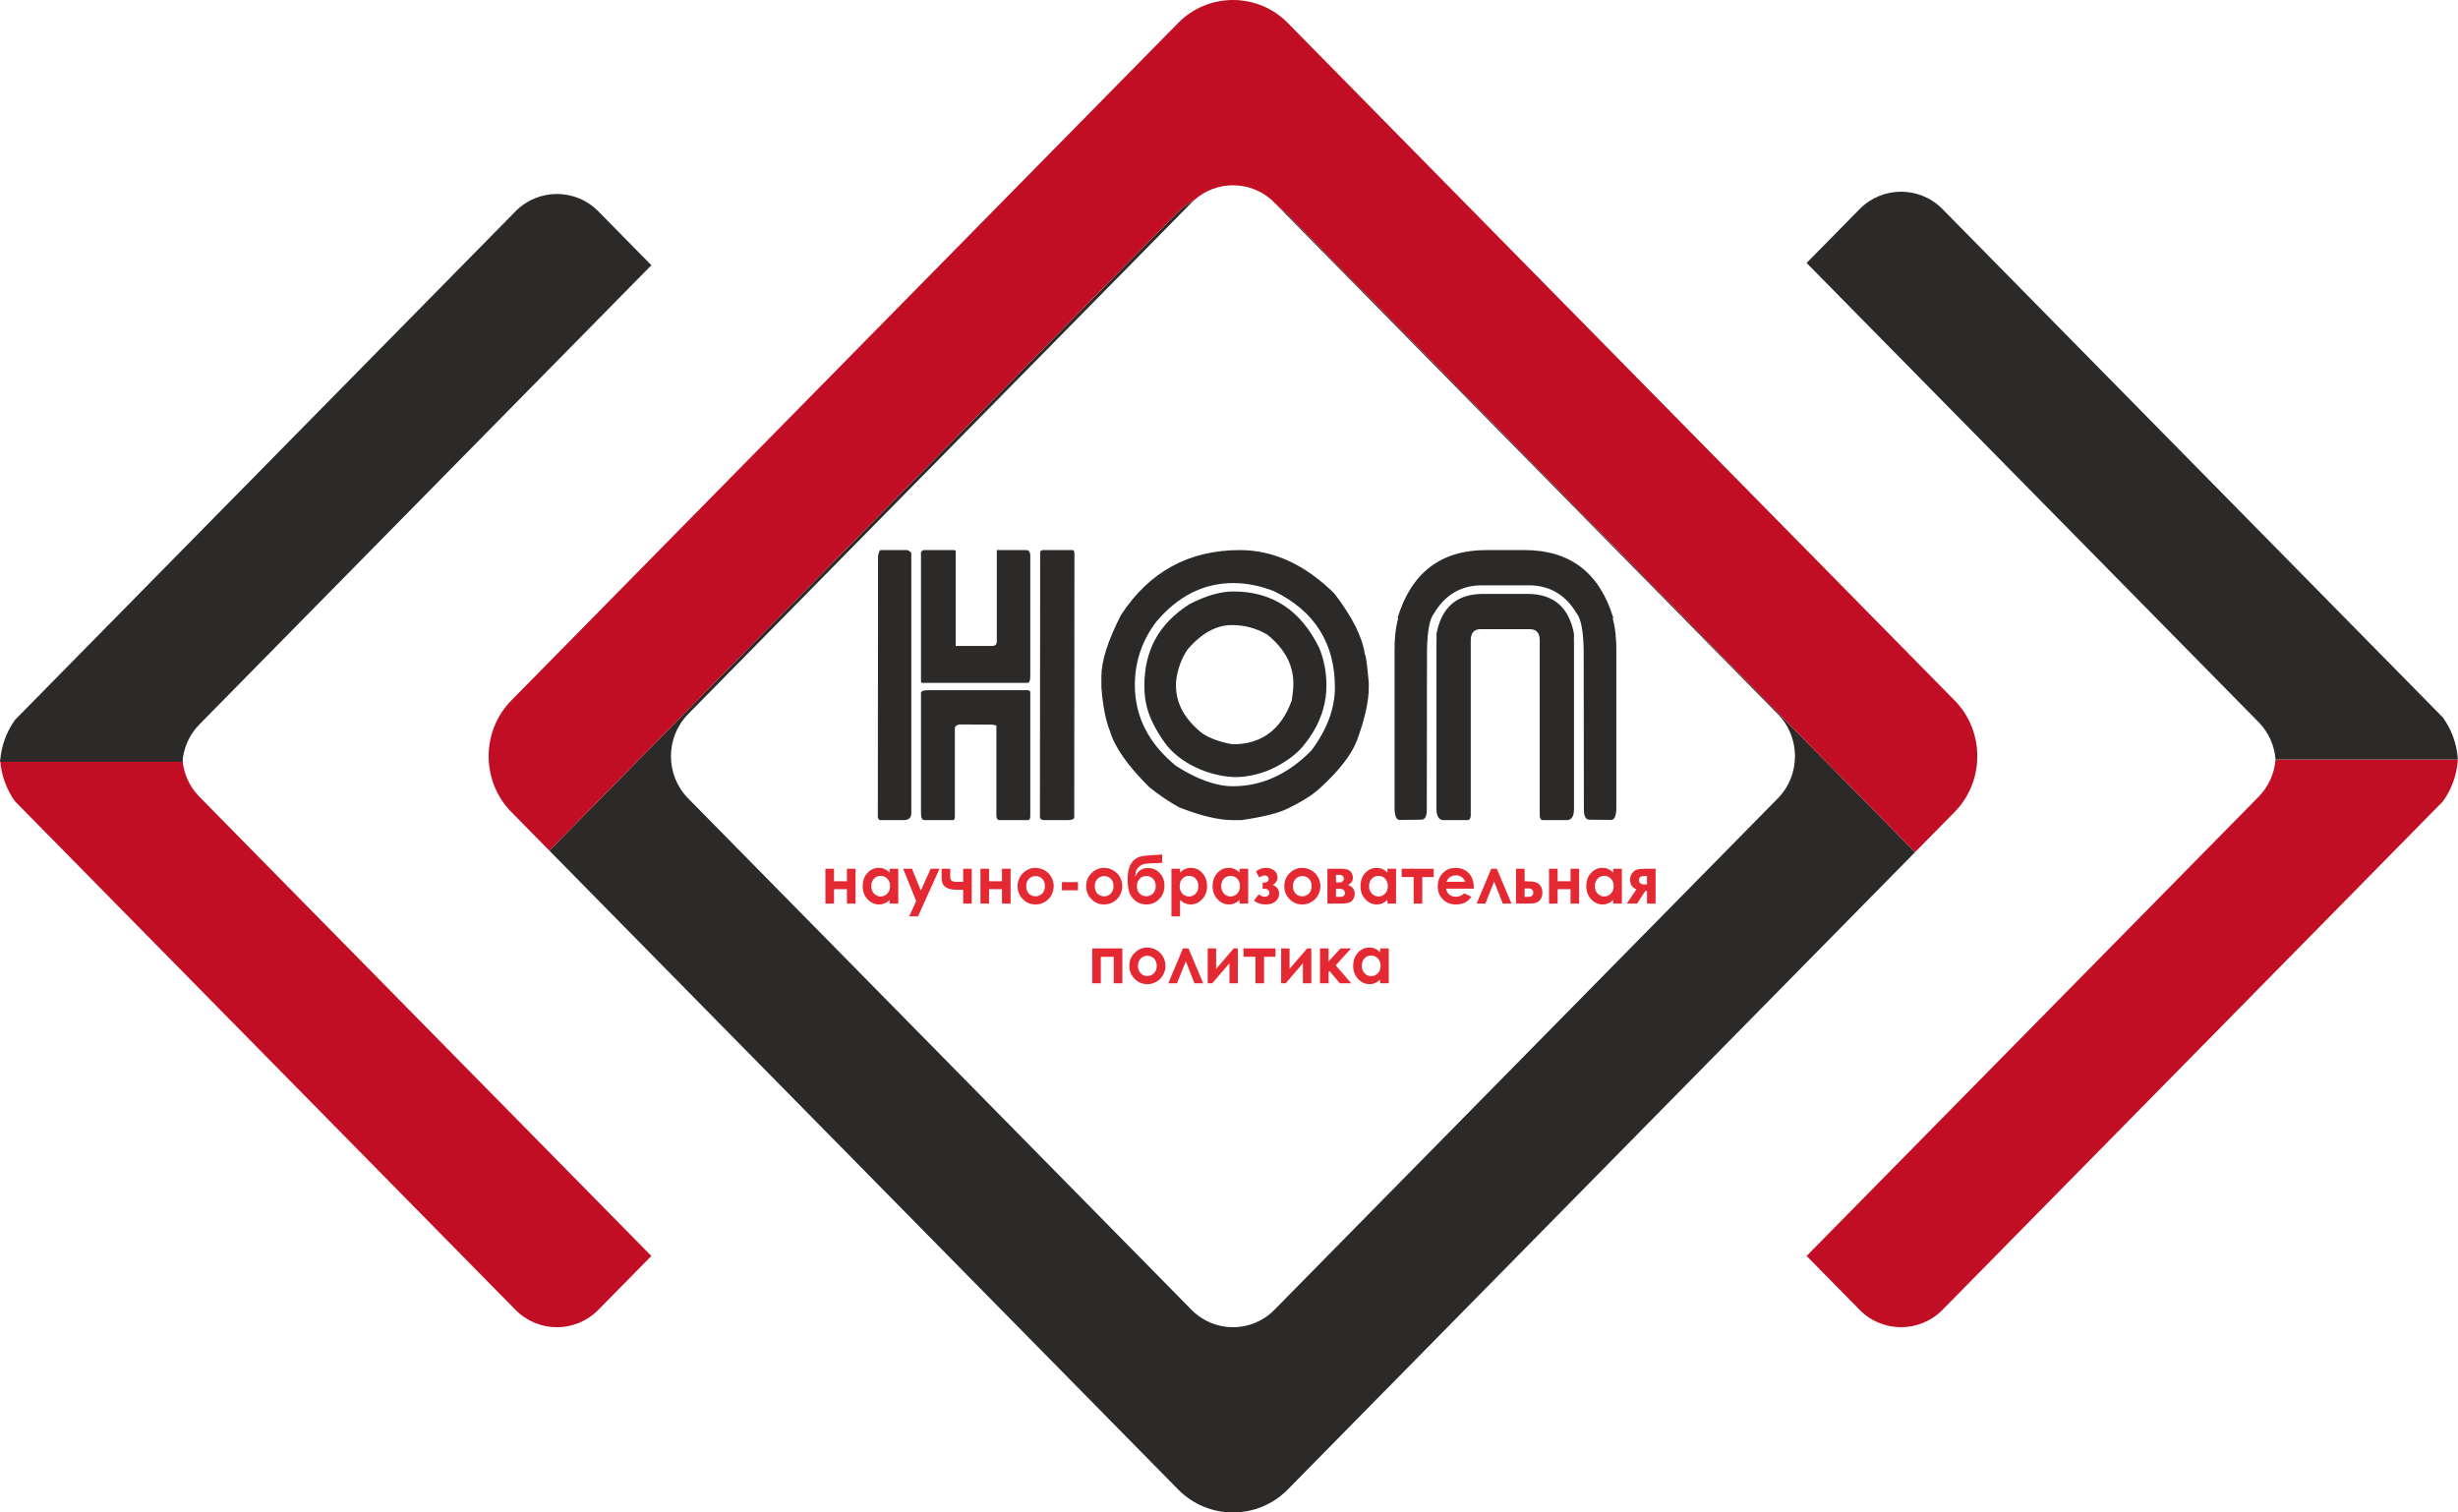
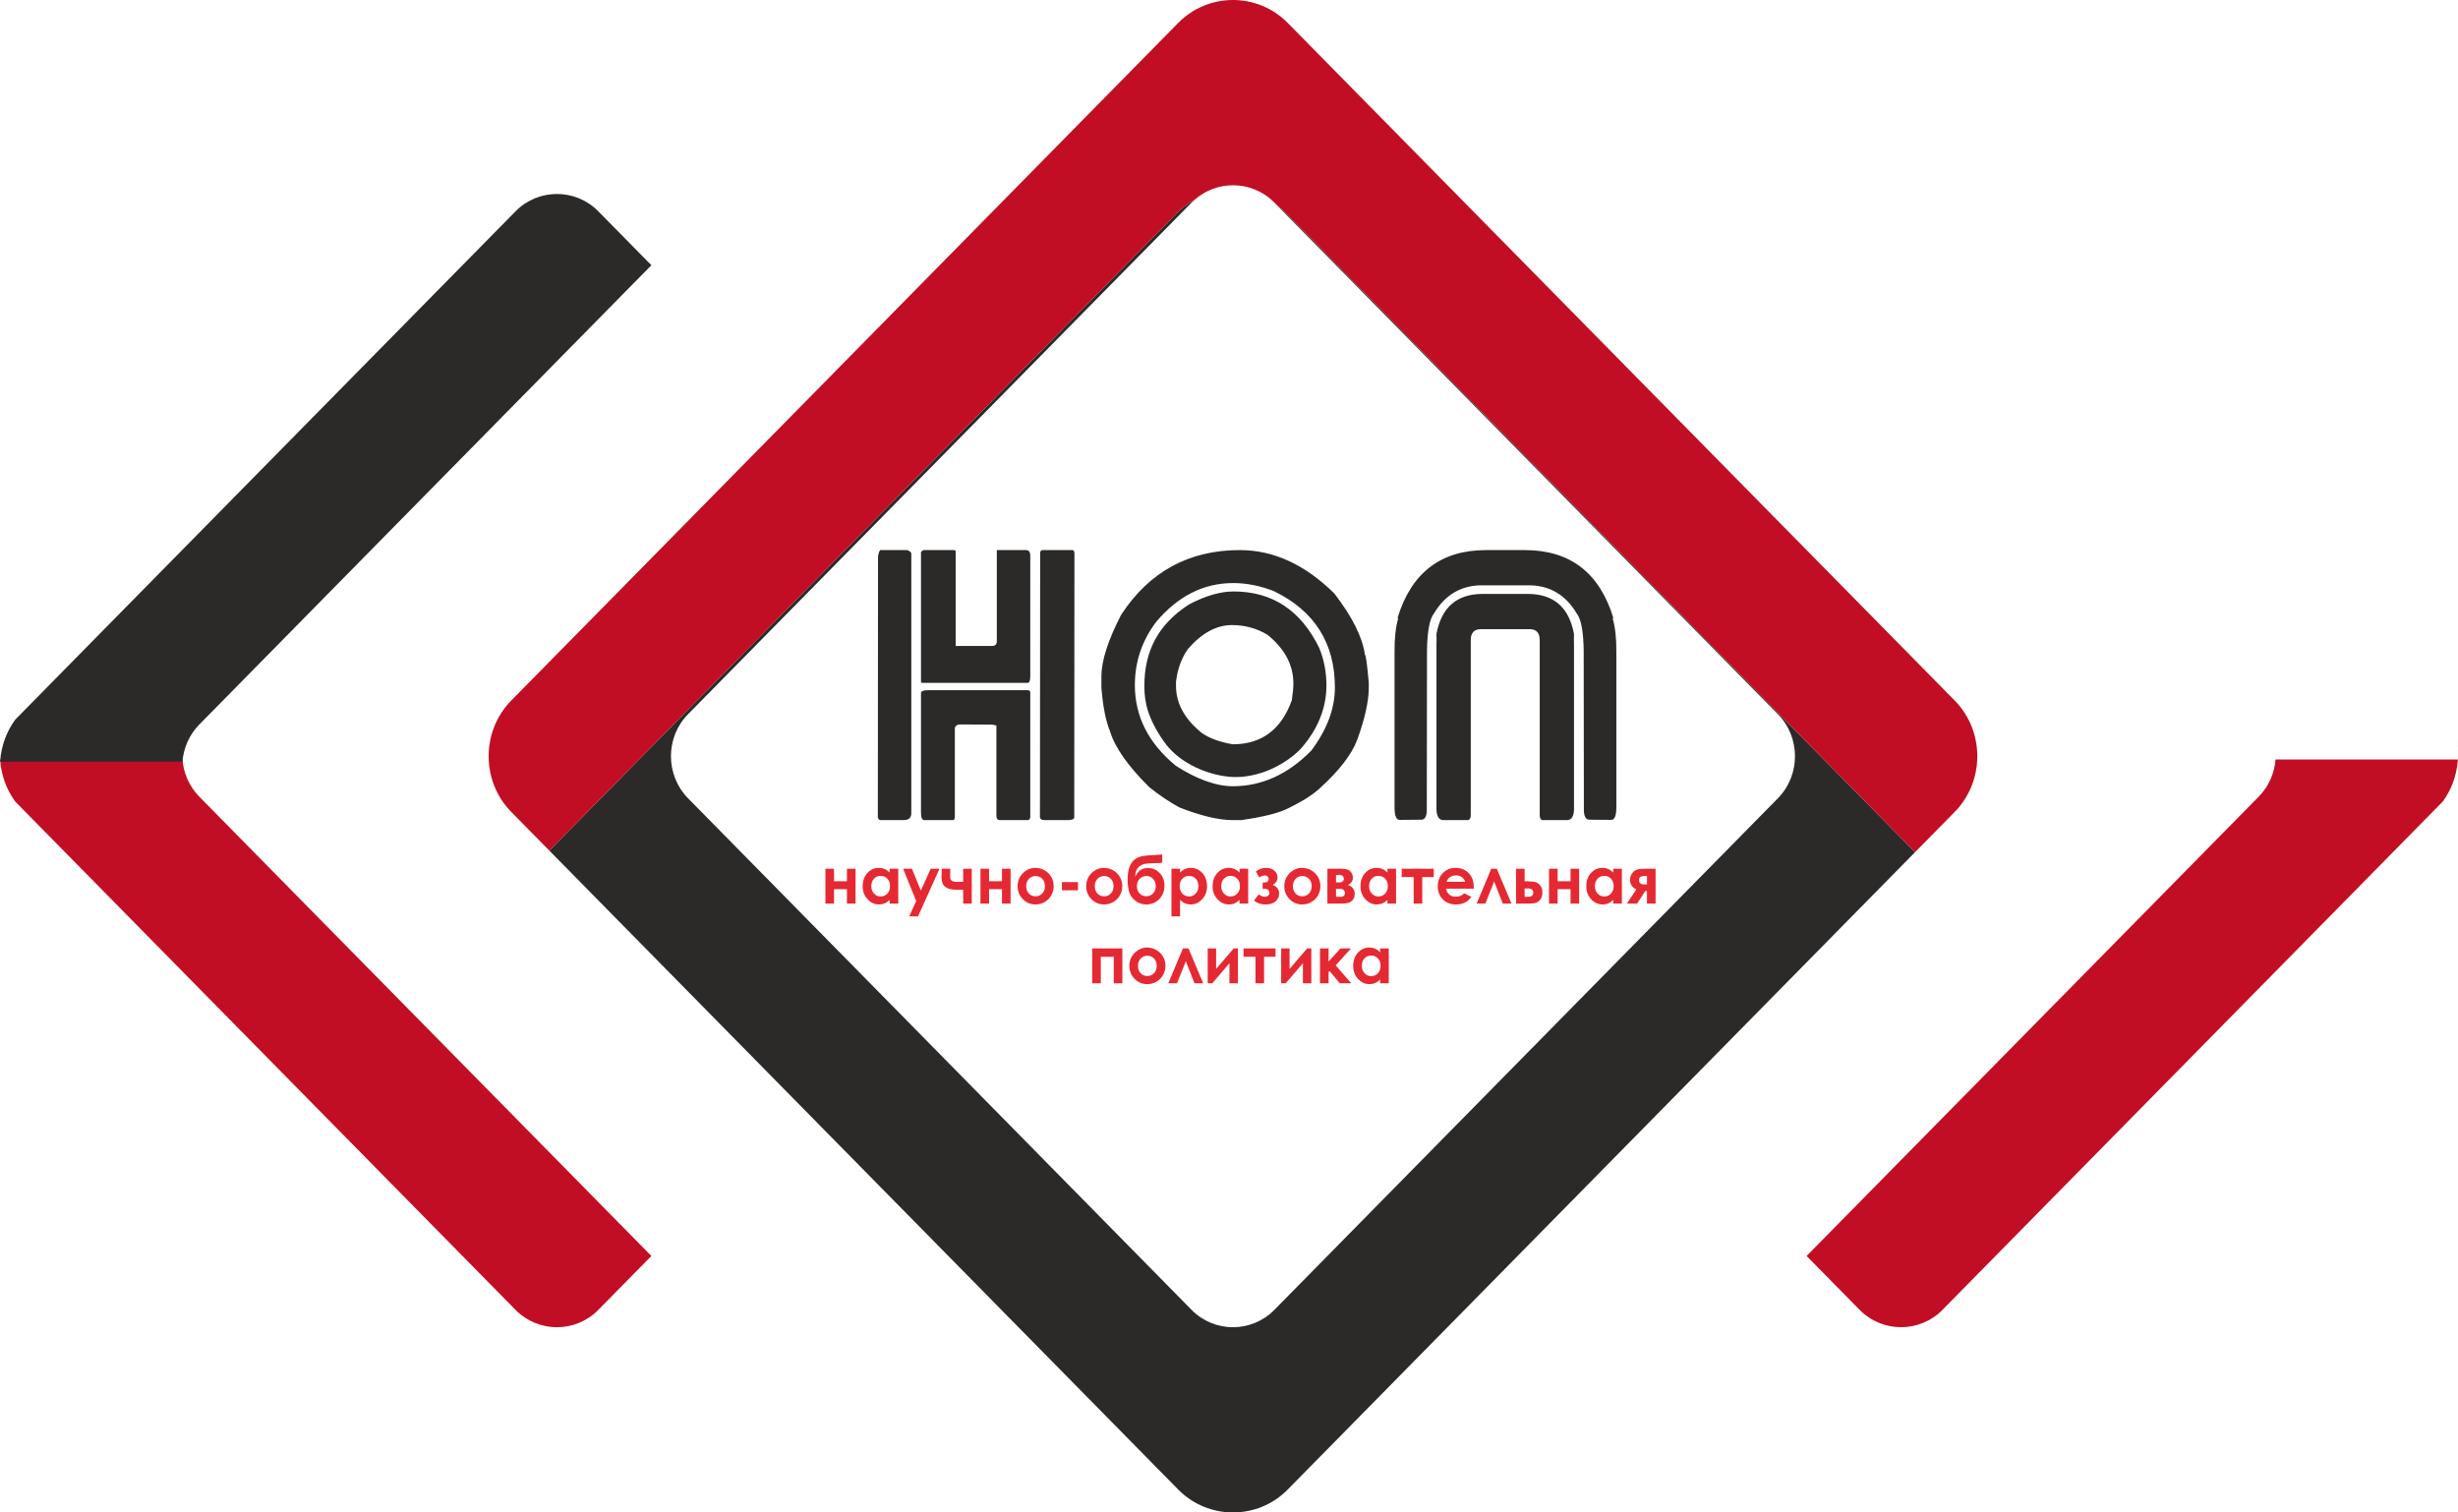
<svg xmlns="http://www.w3.org/2000/svg" width="104" height="64" viewBox="0 0 104 64" fill="none">
  <path fill-rule="evenodd" clip-rule="evenodd" d="M52.168 64C51.327 64 50.486 63.676 49.849 63.028L48.89 62.054L48.311 61.465L23.243 35.994L49.784 9.026C50.013 8.794 50.269 8.604 50.541 8.455C50.498 8.492 50.457 8.531 50.417 8.572L29.111 30.221C28.148 31.199 28.148 32.8 29.111 33.779L50.417 55.428C50.899 55.917 51.533 56.162 52.168 56.162C52.803 56.162 53.438 55.917 53.919 55.428L75.225 33.779C76.188 32.8 76.188 31.199 75.225 30.221L53.919 8.572L54.054 8.71C54.182 8.806 54.306 8.909 54.422 9.026L81.028 36.06L81.076 36.011L55.874 61.618L55.294 62.208L54.487 63.028C53.849 63.676 53.009 64 52.168 64ZM21.632 29.643L48.311 2.535L48.89 1.946L49.849 0.972C50.486 0.324 51.327 0 52.168 0C53.009 0 53.849 0.324 54.487 0.972L55.294 1.792L55.874 2.381L63.893 10.529L54.487 0.972C53.849 0.324 53.009 0 52.168 0C51.327 0 50.486 0.324 49.849 0.972L21.632 29.643Z" fill="#2B2A29" />
  <path fill-rule="evenodd" clip-rule="evenodd" d="M81.028 36.06L54.422 9.026C54.306 8.909 54.182 8.806 54.054 8.71L53.919 8.572C53.438 8.083 52.805 7.84 52.171 7.84C51.593 7.84 51.014 8.043 50.551 8.449C50.548 8.451 50.544 8.453 50.541 8.455C50.269 8.604 50.013 8.794 49.784 9.026L23.243 35.994L21.632 34.357C20.994 33.709 20.675 32.854 20.675 32C20.675 31.146 20.994 30.291 21.632 29.643L49.849 0.972C50.486 0.324 51.327 0 52.168 0C53.009 0 53.849 0.324 54.487 0.972L63.893 10.529L82.705 29.643C83.98 30.939 83.98 33.06 82.705 34.357L81.076 36.011L81.028 36.06Z" fill="#C10E24" />
  <path fill-rule="evenodd" clip-rule="evenodd" d="M80.435 56.161C79.801 56.161 79.166 55.917 78.684 55.428L76.439 53.147L95.566 33.713C95.996 33.275 96.235 32.712 96.28 32.137H103.993C104.027 31.565 103.919 30.986 103.666 30.461C104.198 31.564 104.093 32.907 103.357 33.916L82.187 55.428C81.705 55.917 81.07 56.161 80.435 56.161ZM95.572 30.161C95.572 30.161 95.572 30.161 95.572 30.16C95.572 30.161 95.572 30.161 95.572 30.161Z" fill="#C10E24" />
  <path fill-rule="evenodd" clip-rule="evenodd" d="M23.564 56.162C22.93 56.162 22.295 55.917 21.813 55.428L0.643 33.917C-0.117 32.875 -0.204 31.479 0.386 30.357C0.096 30.909 -0.03 31.527 0.007 32.137H7.72C7.765 32.713 8.003 33.275 8.434 33.713L27.56 53.147L25.315 55.428C24.834 55.917 24.199 56.162 23.564 56.162ZM8.434 30.155L27.495 10.787L25.315 8.572L27.495 10.787L8.434 30.155Z" fill="#C10E24" />
  <path d="M43.418 23.277C43.535 23.277 43.592 23.358 43.592 23.523V28.617C43.592 28.802 43.555 28.895 43.484 28.895H39.024C38.982 28.895 38.962 28.872 38.968 28.828V23.381C38.968 23.346 39.005 23.312 39.075 23.277H40.37C40.418 23.283 40.441 23.306 40.435 23.346V27.334H40.526H41.974C42.107 27.334 42.176 27.268 42.176 27.132V23.277H43.418ZM44.127 23.277H45.378C45.432 23.277 45.46 23.329 45.46 23.43L45.452 34.582C45.452 34.663 45.358 34.703 45.167 34.703H44.192C44.064 34.703 44.001 34.654 44.001 34.559L44.01 23.398C44.01 23.317 44.05 23.277 44.127 23.277ZM38.39 23.277C38.495 23.323 38.552 23.369 38.558 23.421V34.414C38.558 34.614 38.441 34.709 38.205 34.703H37.241C37.21 34.703 37.176 34.669 37.142 34.599L37.15 23.531C37.184 23.361 37.221 23.277 37.258 23.277H38.39ZM43.492 29.207C43.558 29.207 43.592 29.244 43.592 29.317V34.55C43.592 34.651 43.555 34.703 43.484 34.703H42.301C42.207 34.703 42.158 34.64 42.158 34.51V30.698L41.991 30.663L40.637 30.655C40.512 30.655 40.435 30.701 40.401 30.79V34.533C40.401 34.645 40.375 34.703 40.327 34.703H39.107C39.013 34.703 38.968 34.599 38.968 34.388V29.317C38.979 29.244 39.07 29.207 39.24 29.207H43.492ZM52.46 23.277C53.882 23.277 55.21 23.887 56.45 25.106C57.215 26.097 57.65 26.964 57.75 27.704C57.789 27.704 57.843 28.097 57.914 28.889V29.091C57.914 29.672 57.75 30.418 57.417 31.325C57.184 31.935 56.66 32.611 55.85 33.348C55.56 33.62 55.119 33.903 54.524 34.194C54.129 34.4 53.464 34.567 52.525 34.703H52.158C51.564 34.703 50.81 34.524 49.892 34.163C49.505 33.952 49.084 33.672 48.634 33.316C47.727 32.417 47.172 31.631 46.968 30.952C46.783 30.501 46.663 29.883 46.601 29.091V29.025V28.617C46.601 27.964 46.88 27.097 47.434 26.019C48.629 24.19 50.304 23.277 52.46 23.277ZM48.017 28.99C48.017 30.317 48.595 31.452 49.746 32.4C50.574 32.94 51.43 33.27 52.158 33.27C52.158 33.257 52.213 33.298 52.158 33.27C53.408 33.27 54.505 32.752 55.48 31.764C56.148 30.874 56.481 29.981 56.481 29.091C56.481 27.23 55.632 25.855 53.9 25.014C53.328 24.788 52.73 24.672 52.19 24.672C50.904 24.672 49.832 25.236 48.919 26.314C48.319 27.112 48.017 28.002 48.017 28.99ZM52.19 25.028C53.833 25.028 55.042 25.826 55.821 27.424C56.023 27.921 56.123 28.453 56.123 29.016C56.123 30.432 55.289 31.381 55.102 31.609C54.915 31.837 54.464 32.234 53.804 32.537C53.231 32.801 52.605 32.902 52.158 32.879C51.197 32.831 49.909 32.342 49.236 31.365C48.563 30.388 48.419 29.727 48.419 29.025C48.419 27.539 49.013 26.407 50.321 25.569C51.015 25.207 51.641 25.028 52.19 25.028ZM49.758 28.854V29.025C49.758 29.767 50.125 30.435 50.858 31.022C51.174 31.241 51.606 31.4 52.158 31.495C53.378 31.495 54.212 30.874 54.658 29.632C54.701 29.351 54.724 29.114 54.724 28.921C54.724 28.137 54.357 27.45 53.623 26.857C53.168 26.586 52.667 26.45 52.124 26.45C51.47 26.45 50.847 26.788 50.258 27.467C49.98 27.872 49.815 28.334 49.758 28.854ZM67.249 34.686C67.087 34.686 67.01 34.53 67.015 34.221L67.007 27.537C66.996 26.713 66.896 26.184 66.708 25.953C66.248 25.181 65.588 24.785 64.735 24.768H62.65C61.797 24.785 61.137 25.181 60.676 25.953C60.488 26.184 60.389 26.713 60.377 27.537L60.369 34.221C60.375 34.53 60.298 34.686 60.136 34.686L59.22 34.694C59.081 34.694 59.009 34.527 59.004 34.194V27.594C58.998 27.013 59.052 26.534 59.163 26.155H59.129C59.712 24.236 60.963 23.277 62.88 23.277H64.513C66.43 23.277 67.681 24.236 68.264 26.155H68.23C68.341 26.534 68.395 27.013 68.389 27.594V34.194C68.383 34.527 68.312 34.694 68.17 34.694L67.249 34.686ZM65.281 34.703C65.195 34.697 65.153 34.634 65.147 34.51V27.088C65.147 26.785 65.01 26.629 64.737 26.623H64.254H64.245H63.13H63.114H62.639C62.365 26.629 62.229 26.785 62.229 27.088V34.51C62.223 34.634 62.181 34.697 62.095 34.703H61.043C60.872 34.68 60.784 34.527 60.778 34.247V27.242C60.784 27.172 60.784 27.037 60.778 26.826C60.989 25.701 61.637 25.138 62.721 25.132H64.655C65.739 25.138 66.387 25.701 66.597 26.826C66.592 27.037 66.592 27.172 66.597 27.242V34.247C66.592 34.527 66.504 34.68 66.333 34.703H65.281Z" fill="#2B2A29" />
  <path d="M35.288 37.291H35.835V36.76H36.199V38.237H35.835V37.625H35.288V38.237H34.924V36.76H35.288V37.291ZM37.642 36.76H38.006V38.237H37.642V38.08C37.571 38.148 37.5 38.197 37.428 38.227C37.356 38.258 37.278 38.273 37.195 38.273C37.006 38.273 36.844 38.199 36.707 38.051C36.569 37.904 36.501 37.72 36.501 37.501C36.501 37.273 36.568 37.087 36.7 36.941C36.833 36.796 36.994 36.724 37.184 36.724C37.271 36.724 37.353 36.74 37.43 36.773C37.507 36.806 37.577 36.856 37.642 36.922V36.76ZM37.259 37.063C37.146 37.063 37.052 37.103 36.977 37.184C36.903 37.265 36.865 37.369 36.865 37.495C36.865 37.623 36.903 37.728 36.979 37.81C37.055 37.892 37.149 37.934 37.26 37.934C37.374 37.934 37.47 37.893 37.545 37.812C37.621 37.731 37.659 37.625 37.659 37.494C37.659 37.366 37.621 37.262 37.545 37.182C37.47 37.103 37.374 37.063 37.259 37.063ZM38.211 36.76H38.585L38.962 37.684L39.379 36.76H39.752L38.843 38.776H38.469L38.765 38.128L38.211 36.76ZM40.752 37.65H40.459C40.261 37.65 40.108 37.611 40.001 37.534C39.894 37.456 39.841 37.329 39.841 37.152V36.76H40.205V37.123C40.205 37.253 40.291 37.317 40.463 37.317L40.605 37.316H40.752V36.76H41.116V38.237H40.752V37.65ZM41.848 37.291H42.395V36.76H42.759V38.237H42.395V37.625H41.848V38.237H41.484V36.76H41.848V37.291ZM43.81 36.724C43.948 36.724 44.077 36.758 44.198 36.828C44.319 36.898 44.413 36.992 44.481 37.111C44.549 37.23 44.583 37.359 44.583 37.497C44.583 37.636 44.548 37.766 44.481 37.887C44.412 38.008 44.319 38.102 44.201 38.17C44.083 38.239 43.954 38.273 43.812 38.273C43.603 38.273 43.425 38.198 43.277 38.047C43.129 37.897 43.055 37.714 43.055 37.5C43.055 37.269 43.139 37.077 43.306 36.924C43.452 36.79 43.62 36.724 43.81 36.724ZM43.816 37.071C43.702 37.071 43.608 37.111 43.532 37.191C43.457 37.271 43.419 37.373 43.419 37.498C43.419 37.626 43.457 37.73 43.531 37.809C43.606 37.888 43.7 37.928 43.814 37.928C43.928 37.928 44.023 37.888 44.1 37.807C44.175 37.727 44.213 37.624 44.213 37.498C44.213 37.371 44.176 37.269 44.101 37.19C44.027 37.111 43.932 37.071 43.816 37.071ZM44.931 37.327H45.61V37.672H44.931V37.327ZM46.712 36.724C46.85 36.724 46.979 36.758 47.1 36.828C47.221 36.898 47.315 36.992 47.383 37.111C47.451 37.23 47.485 37.359 47.485 37.497C47.485 37.636 47.45 37.766 47.382 37.887C47.314 38.008 47.221 38.102 47.103 38.17C46.985 38.239 46.856 38.273 46.714 38.273C46.505 38.273 46.326 38.198 46.179 38.047C46.031 37.897 45.957 37.714 45.957 37.5C45.957 37.269 46.041 37.077 46.208 36.924C46.354 36.79 46.522 36.724 46.712 36.724ZM46.718 37.071C46.604 37.071 46.51 37.111 46.434 37.191C46.359 37.271 46.321 37.373 46.321 37.498C46.321 37.626 46.359 37.73 46.433 37.809C46.508 37.888 46.602 37.928 46.716 37.928C46.83 37.928 46.925 37.888 47.002 37.807C47.077 37.727 47.115 37.624 47.115 37.498C47.115 37.371 47.078 37.269 47.003 37.19C46.929 37.111 46.834 37.071 46.718 37.071ZM49.174 36.156V36.507C49.069 36.519 48.968 36.525 48.87 36.526C48.691 36.528 48.557 36.536 48.466 36.55C48.377 36.564 48.297 36.597 48.228 36.648C48.159 36.699 48.111 36.757 48.082 36.824C48.054 36.891 48.036 36.986 48.03 37.111C48.135 36.857 48.316 36.729 48.573 36.729C48.761 36.729 48.925 36.799 49.063 36.939C49.201 37.078 49.27 37.258 49.27 37.479C49.27 37.706 49.195 37.895 49.047 38.047C48.899 38.197 48.716 38.273 48.498 38.273C48.32 38.273 48.163 38.218 48.028 38.107C47.892 37.997 47.806 37.865 47.767 37.713C47.729 37.56 47.71 37.398 47.71 37.225C47.71 37.003 47.737 36.823 47.791 36.684C47.846 36.545 47.918 36.441 48.007 36.371C48.095 36.302 48.198 36.255 48.315 36.231C48.432 36.208 48.604 36.191 48.831 36.181C48.985 36.174 49.099 36.166 49.174 36.156ZM48.9 37.495C48.9 37.373 48.864 37.27 48.791 37.19C48.718 37.109 48.621 37.069 48.502 37.069C48.387 37.069 48.292 37.109 48.216 37.191C48.141 37.272 48.104 37.374 48.104 37.495C48.104 37.624 48.141 37.728 48.216 37.806C48.291 37.886 48.385 37.925 48.5 37.925C48.613 37.925 48.708 37.886 48.785 37.806C48.862 37.728 48.9 37.624 48.9 37.495ZM49.929 36.76V36.922C49.995 36.856 50.066 36.806 50.142 36.773C50.219 36.74 50.301 36.724 50.388 36.724C50.578 36.724 50.739 36.796 50.871 36.941C51.004 37.087 51.071 37.273 51.071 37.501C51.071 37.72 51.002 37.904 50.865 38.051C50.728 38.199 50.565 38.273 50.377 38.273C50.294 38.273 50.216 38.258 50.144 38.227C50.072 38.197 50 38.148 49.929 38.079V38.776H49.565V36.76H49.929ZM50.311 37.063C50.197 37.063 50.101 37.103 50.026 37.182C49.95 37.262 49.913 37.366 49.913 37.494C49.913 37.625 49.95 37.731 50.026 37.812C50.101 37.893 50.197 37.934 50.311 37.934C50.423 37.934 50.516 37.892 50.592 37.81C50.669 37.728 50.706 37.623 50.706 37.495C50.706 37.369 50.669 37.265 50.594 37.184C50.52 37.103 50.425 37.063 50.311 37.063ZM52.448 36.76H52.812V38.237H52.448V38.08C52.377 38.148 52.305 38.197 52.233 38.227C52.162 38.258 52.084 38.273 52 38.273C51.812 38.273 51.649 38.199 51.512 38.051C51.375 37.904 51.306 37.72 51.306 37.501C51.306 37.273 51.373 37.087 51.506 36.941C51.638 36.796 51.8 36.724 51.989 36.724C52.077 36.724 52.158 36.74 52.235 36.773C52.312 36.806 52.382 36.856 52.448 36.922V36.76ZM52.064 37.063C51.951 37.063 51.857 37.103 51.783 37.184C51.708 37.265 51.67 37.369 51.67 37.495C51.67 37.623 51.708 37.728 51.784 37.81C51.861 37.892 51.954 37.934 52.066 37.934C52.18 37.934 52.275 37.893 52.35 37.812C52.426 37.731 52.464 37.625 52.464 37.494C52.464 37.366 52.426 37.262 52.35 37.182C52.275 37.103 52.179 37.063 52.064 37.063ZM53.423 37.611V37.347H53.495C53.544 37.347 53.586 37.335 53.622 37.311C53.659 37.288 53.677 37.251 53.677 37.198C53.677 37.153 53.661 37.116 53.628 37.087C53.596 37.058 53.555 37.044 53.508 37.044C53.448 37.044 53.373 37.073 53.282 37.132L53.14 36.876C53.266 36.774 53.406 36.724 53.56 36.724C53.702 36.724 53.819 36.761 53.913 36.835C54.006 36.91 54.052 37.01 54.052 37.137C54.052 37.265 53.984 37.369 53.848 37.448C54.03 37.516 54.121 37.638 54.121 37.815C54.121 37.947 54.07 38.056 53.968 38.143C53.867 38.23 53.726 38.273 53.546 38.273C53.349 38.273 53.186 38.217 53.058 38.105L53.258 37.847C53.345 37.912 53.427 37.945 53.506 37.945C53.568 37.945 53.618 37.929 53.655 37.899C53.692 37.869 53.71 37.83 53.71 37.782C53.71 37.736 53.693 37.697 53.658 37.662C53.624 37.628 53.577 37.611 53.517 37.611H53.423ZM55.095 36.724C55.233 36.724 55.361 36.758 55.482 36.828C55.604 36.898 55.698 36.992 55.766 37.111C55.834 37.23 55.867 37.359 55.867 37.497C55.867 37.636 55.833 37.766 55.765 37.887C55.697 38.008 55.604 38.102 55.486 38.17C55.368 38.239 55.238 38.273 55.096 38.273C54.887 38.273 54.709 38.198 54.562 38.047C54.414 37.897 54.34 37.714 54.34 37.5C54.34 37.269 54.424 37.077 54.59 36.924C54.737 36.79 54.905 36.724 55.095 36.724ZM55.1 37.071C54.987 37.071 54.892 37.111 54.817 37.191C54.742 37.271 54.704 37.373 54.704 37.498C54.704 37.626 54.742 37.73 54.816 37.809C54.89 37.888 54.985 37.928 55.099 37.928C55.213 37.928 55.308 37.888 55.384 37.807C55.46 37.727 55.498 37.624 55.498 37.498C55.498 37.371 55.461 37.269 55.386 37.19C55.312 37.111 55.216 37.071 55.1 37.071ZM56.163 38.237V36.76H56.748C56.94 36.76 57.07 36.798 57.139 36.875C57.208 36.951 57.242 37.038 57.242 37.135C57.242 37.279 57.172 37.382 57.031 37.446C57.223 37.513 57.319 37.639 57.319 37.825C57.319 37.925 57.293 38.008 57.242 38.073C57.192 38.139 57.127 38.182 57.049 38.204C56.971 38.226 56.862 38.237 56.722 38.237H56.163ZM56.528 37.341H56.669C56.73 37.341 56.777 37.326 56.809 37.296C56.842 37.266 56.859 37.232 56.859 37.195C56.859 37.139 56.843 37.097 56.811 37.066C56.78 37.035 56.742 37.02 56.699 37.02L56.652 37.021H56.528V37.341ZM56.528 37.95H56.712C56.784 37.95 56.835 37.934 56.864 37.9C56.894 37.866 56.908 37.833 56.908 37.801C56.908 37.753 56.892 37.709 56.859 37.67C56.826 37.631 56.767 37.611 56.681 37.611H56.528V37.95ZM58.704 36.76H59.068V38.237H58.704V38.08C58.633 38.148 58.561 38.197 58.49 38.227C58.418 38.258 58.34 38.273 58.257 38.273C58.068 38.273 57.906 38.199 57.769 38.051C57.631 37.904 57.563 37.72 57.563 37.501C57.563 37.273 57.629 37.087 57.762 36.941C57.895 36.796 58.056 36.724 58.246 36.724C58.333 36.724 58.415 36.74 58.492 36.773C58.568 36.806 58.639 36.856 58.704 36.922V36.76ZM58.32 37.063C58.207 37.063 58.113 37.103 58.039 37.184C57.964 37.265 57.927 37.369 57.927 37.495C57.927 37.623 57.965 37.728 58.041 37.81C58.117 37.892 58.211 37.934 58.322 37.934C58.436 37.934 58.532 37.893 58.607 37.812C58.683 37.731 58.721 37.625 58.721 37.494C58.721 37.366 58.683 37.262 58.607 37.182C58.532 37.103 58.436 37.063 58.32 37.063ZM59.307 36.76H60.662V37.113H60.177V38.237H59.813V37.113H59.307V36.76ZM62.355 37.603H61.185C61.202 37.708 61.247 37.792 61.32 37.854C61.393 37.916 61.486 37.947 61.6 37.947C61.736 37.947 61.852 37.899 61.95 37.801L62.255 37.948C62.179 38.059 62.087 38.14 61.981 38.194C61.874 38.246 61.748 38.273 61.602 38.273C61.374 38.273 61.189 38.2 61.046 38.054C60.904 37.908 60.832 37.726 60.832 37.507C60.832 37.282 60.904 37.095 61.046 36.947C61.189 36.798 61.368 36.724 61.584 36.724C61.812 36.724 61.998 36.798 62.142 36.946C62.285 37.094 62.356 37.289 62.356 37.532L62.355 37.603ZM61.992 37.313C61.968 37.233 61.921 37.167 61.85 37.116C61.779 37.066 61.697 37.041 61.603 37.041C61.501 37.041 61.412 37.069 61.335 37.126C61.287 37.161 61.242 37.224 61.201 37.313H61.992ZM63.954 38.237H63.585L63.218 37.303L62.846 38.237H62.477L63.096 36.76H63.331L63.954 38.237ZM64.508 37.294H64.617C64.77 37.294 64.888 37.306 64.969 37.33C65.051 37.354 65.12 37.404 65.177 37.479C65.233 37.555 65.261 37.651 65.261 37.765C65.261 37.879 65.236 37.974 65.185 38.049C65.134 38.124 65.069 38.175 64.99 38.2C64.911 38.224 64.801 38.237 64.658 38.237H64.144V36.76H64.508V37.294ZM64.508 37.95H64.62C64.686 37.95 64.734 37.946 64.764 37.936C64.793 37.927 64.819 37.908 64.841 37.882C64.864 37.854 64.875 37.822 64.875 37.783C64.875 37.657 64.804 37.594 64.66 37.594H64.508V37.95ZM65.904 37.291H66.451V36.76H66.815V38.237H66.451V37.625H65.904V38.237H65.54V36.76H65.904V37.291ZM68.258 36.76H68.623V38.237H68.258V38.08C68.187 38.148 68.116 38.197 68.044 38.227C67.972 38.258 67.894 38.273 67.811 38.273C67.623 38.273 67.46 38.199 67.323 38.051C67.186 37.904 67.117 37.72 67.117 37.501C67.117 37.273 67.184 37.087 67.316 36.941C67.449 36.796 67.61 36.724 67.8 36.724C67.888 36.724 67.969 36.74 68.046 36.773C68.123 36.806 68.193 36.856 68.258 36.922V36.76ZM67.875 37.063C67.762 37.063 67.668 37.103 67.593 37.184C67.519 37.265 67.481 37.369 67.481 37.495C67.481 37.623 67.519 37.728 67.595 37.81C67.671 37.892 67.765 37.934 67.876 37.934C67.991 37.934 68.086 37.893 68.161 37.812C68.237 37.731 68.275 37.625 68.275 37.494C68.275 37.366 68.237 37.262 68.161 37.182C68.086 37.103 67.99 37.063 67.875 37.063ZM69.238 37.631C69.159 37.604 69.094 37.555 69.044 37.482C68.993 37.409 68.968 37.327 68.968 37.236C68.968 37.126 68.998 37.031 69.06 36.948C69.122 36.866 69.195 36.814 69.28 36.792C69.366 36.77 69.499 36.76 69.68 36.76H70.049V38.237H69.685V37.703H69.614L69.266 38.237H68.833L69.238 37.631ZM69.685 37.425V37.069H69.557C69.418 37.069 69.348 37.127 69.348 37.245C69.348 37.365 69.426 37.425 69.582 37.425H69.685ZM46.576 41.608H46.212V40.132H47.488V41.608H47.124V40.488H46.576V41.608ZM48.539 40.095C48.676 40.095 48.806 40.13 48.926 40.2C49.048 40.269 49.142 40.363 49.21 40.483C49.278 40.602 49.312 40.73 49.312 40.869C49.312 41.008 49.277 41.138 49.209 41.258C49.141 41.38 49.048 41.474 48.93 41.542C48.812 41.61 48.682 41.645 48.541 41.645C48.332 41.645 48.153 41.57 48.006 41.419C47.858 41.269 47.784 41.086 47.784 40.871C47.784 40.641 47.868 40.449 48.035 40.296C48.181 40.162 48.349 40.095 48.539 40.095ZM48.545 40.443C48.431 40.443 48.337 40.483 48.261 40.563C48.186 40.643 48.148 40.745 48.148 40.87C48.148 40.998 48.186 41.101 48.26 41.181C48.334 41.26 48.429 41.3 48.543 41.3C48.657 41.3 48.752 41.259 48.828 41.179C48.904 41.099 48.942 40.996 48.942 40.87C48.942 40.743 48.904 40.641 48.83 40.561C48.756 40.483 48.66 40.443 48.545 40.443ZM50.909 41.608H50.54L50.173 40.675L49.8 41.608H49.432L50.051 40.132H50.286L50.909 41.608ZM51.293 41.608H51.099V40.132H51.455V40.999L52.2 40.132H52.375V41.608H52.019V40.759L51.293 41.608ZM52.614 40.132H53.968V40.485H53.484V41.608H53.12V40.485H52.614V40.132ZM54.401 41.608H54.207V40.132H54.563V40.999L55.307 40.132H55.483V41.608H55.127V40.759L54.401 41.608ZM55.85 40.132H56.214V40.685L56.72 40.132H57.165L56.514 40.849L57.173 41.608H56.688L56.253 41.088L56.214 41.133V41.608H55.85V40.132ZM58.396 40.132H58.76V41.608H58.396V41.451C58.325 41.52 58.253 41.569 58.182 41.599C58.11 41.629 58.032 41.645 57.949 41.645C57.76 41.645 57.598 41.571 57.46 41.423C57.323 41.276 57.255 41.092 57.255 40.873C57.255 40.645 57.321 40.459 57.454 40.313C57.587 40.168 57.748 40.095 57.938 40.095C58.025 40.095 58.107 40.112 58.183 40.145C58.26 40.178 58.331 40.228 58.396 40.294V40.132ZM58.012 40.435C57.899 40.435 57.805 40.475 57.731 40.556C57.656 40.637 57.619 40.741 57.619 40.867C57.619 40.995 57.657 41.099 57.733 41.182C57.809 41.264 57.902 41.305 58.014 41.305C58.128 41.305 58.224 41.265 58.299 41.184C58.375 41.103 58.412 40.997 58.412 40.866C58.412 40.737 58.375 40.634 58.299 40.554C58.224 40.475 58.128 40.435 58.012 40.435Z" fill="#E52933" />
  <path fill-rule="evenodd" clip-rule="evenodd" d="M23.564 8.208C22.93 8.208 22.295 8.453 21.813 8.942L0.643 30.453C-0.117 31.495 -0.204 32.891 0.386 34.013C0.096 33.461 -0.03 32.843 0.007 32.233H7.72C7.765 31.657 8.003 31.095 8.434 30.657L27.56 11.223L25.315 8.942C24.834 8.453 24.199 8.208 23.564 8.208ZM8.434 34.215L27.495 53.583L25.315 55.798L27.495 53.583L8.434 34.215Z" fill="#2B2A29" />
-   <path fill-rule="evenodd" clip-rule="evenodd" d="M80.435 8.112C79.801 8.112 79.166 8.357 78.684 8.846L76.439 11.127L95.566 30.56C95.996 30.998 96.235 31.561 96.28 32.137H103.993C104.027 32.709 103.919 33.287 103.666 33.812C104.198 32.709 104.093 31.366 103.357 30.357L82.187 8.846C81.705 8.357 81.07 8.112 80.435 8.112ZM95.572 34.112C95.572 34.112 95.572 34.113 95.572 34.113C95.572 34.113 95.572 34.112 95.572 34.112Z" fill="#2B2A29" />
</svg>